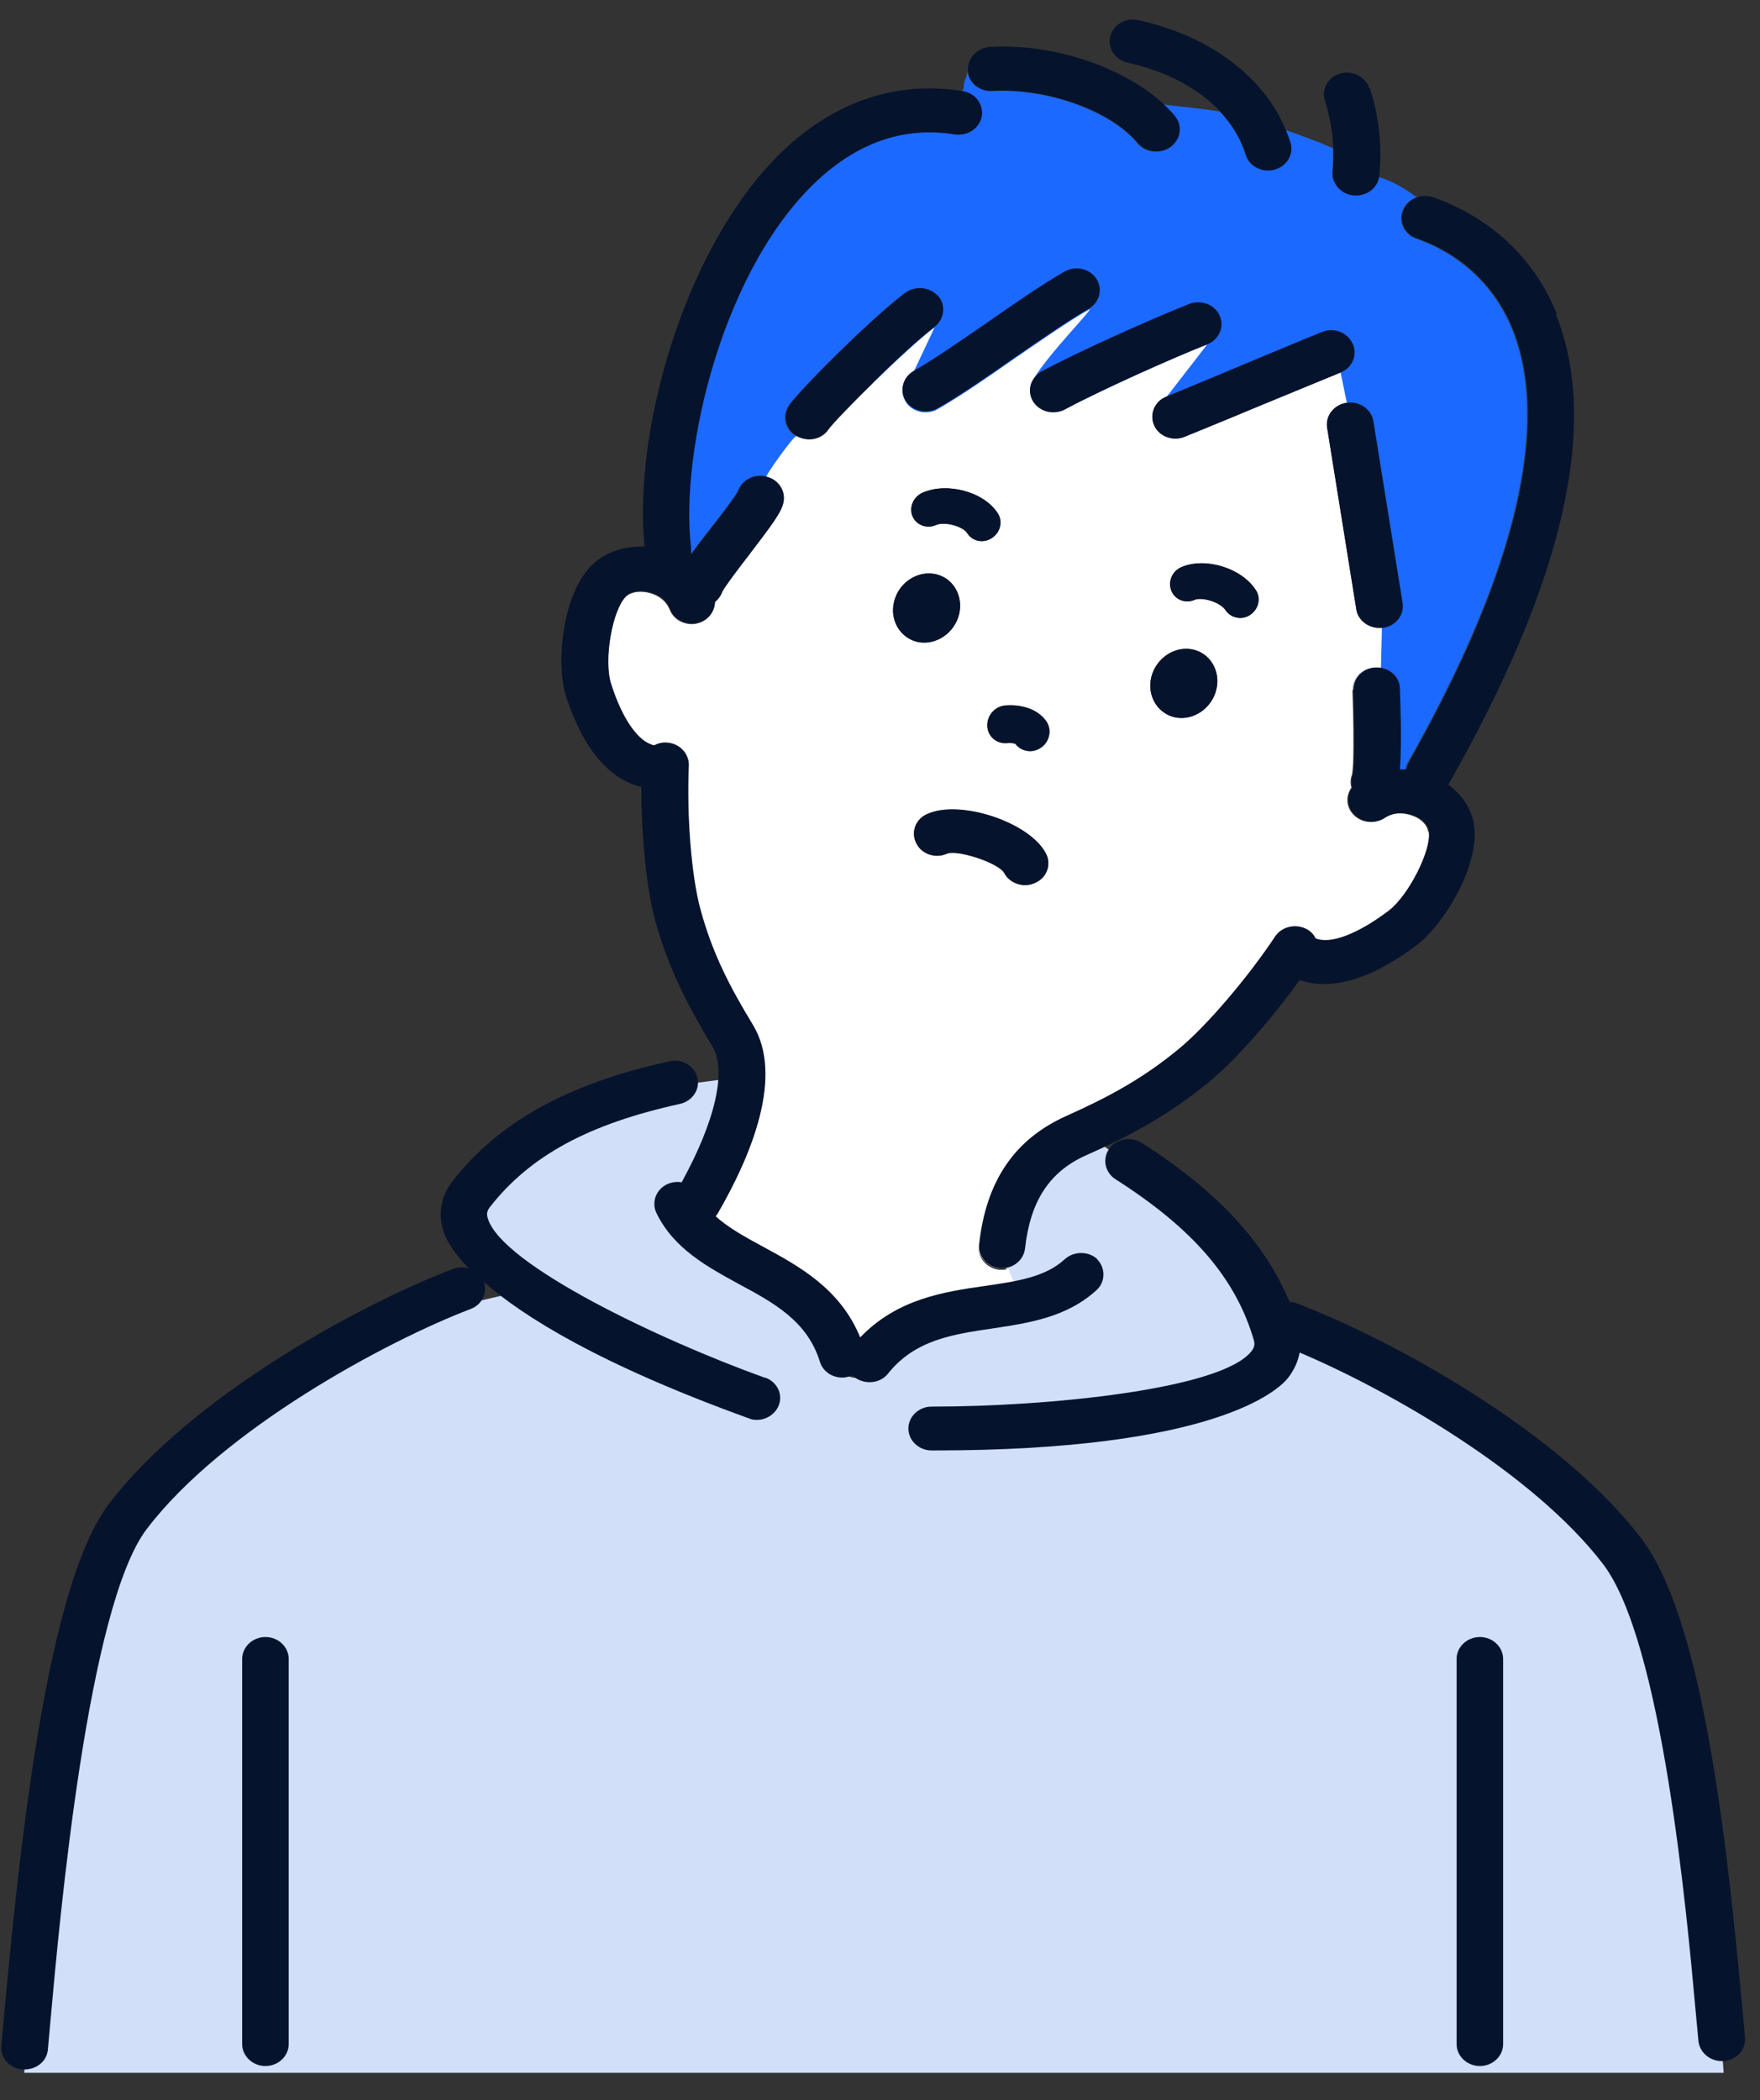
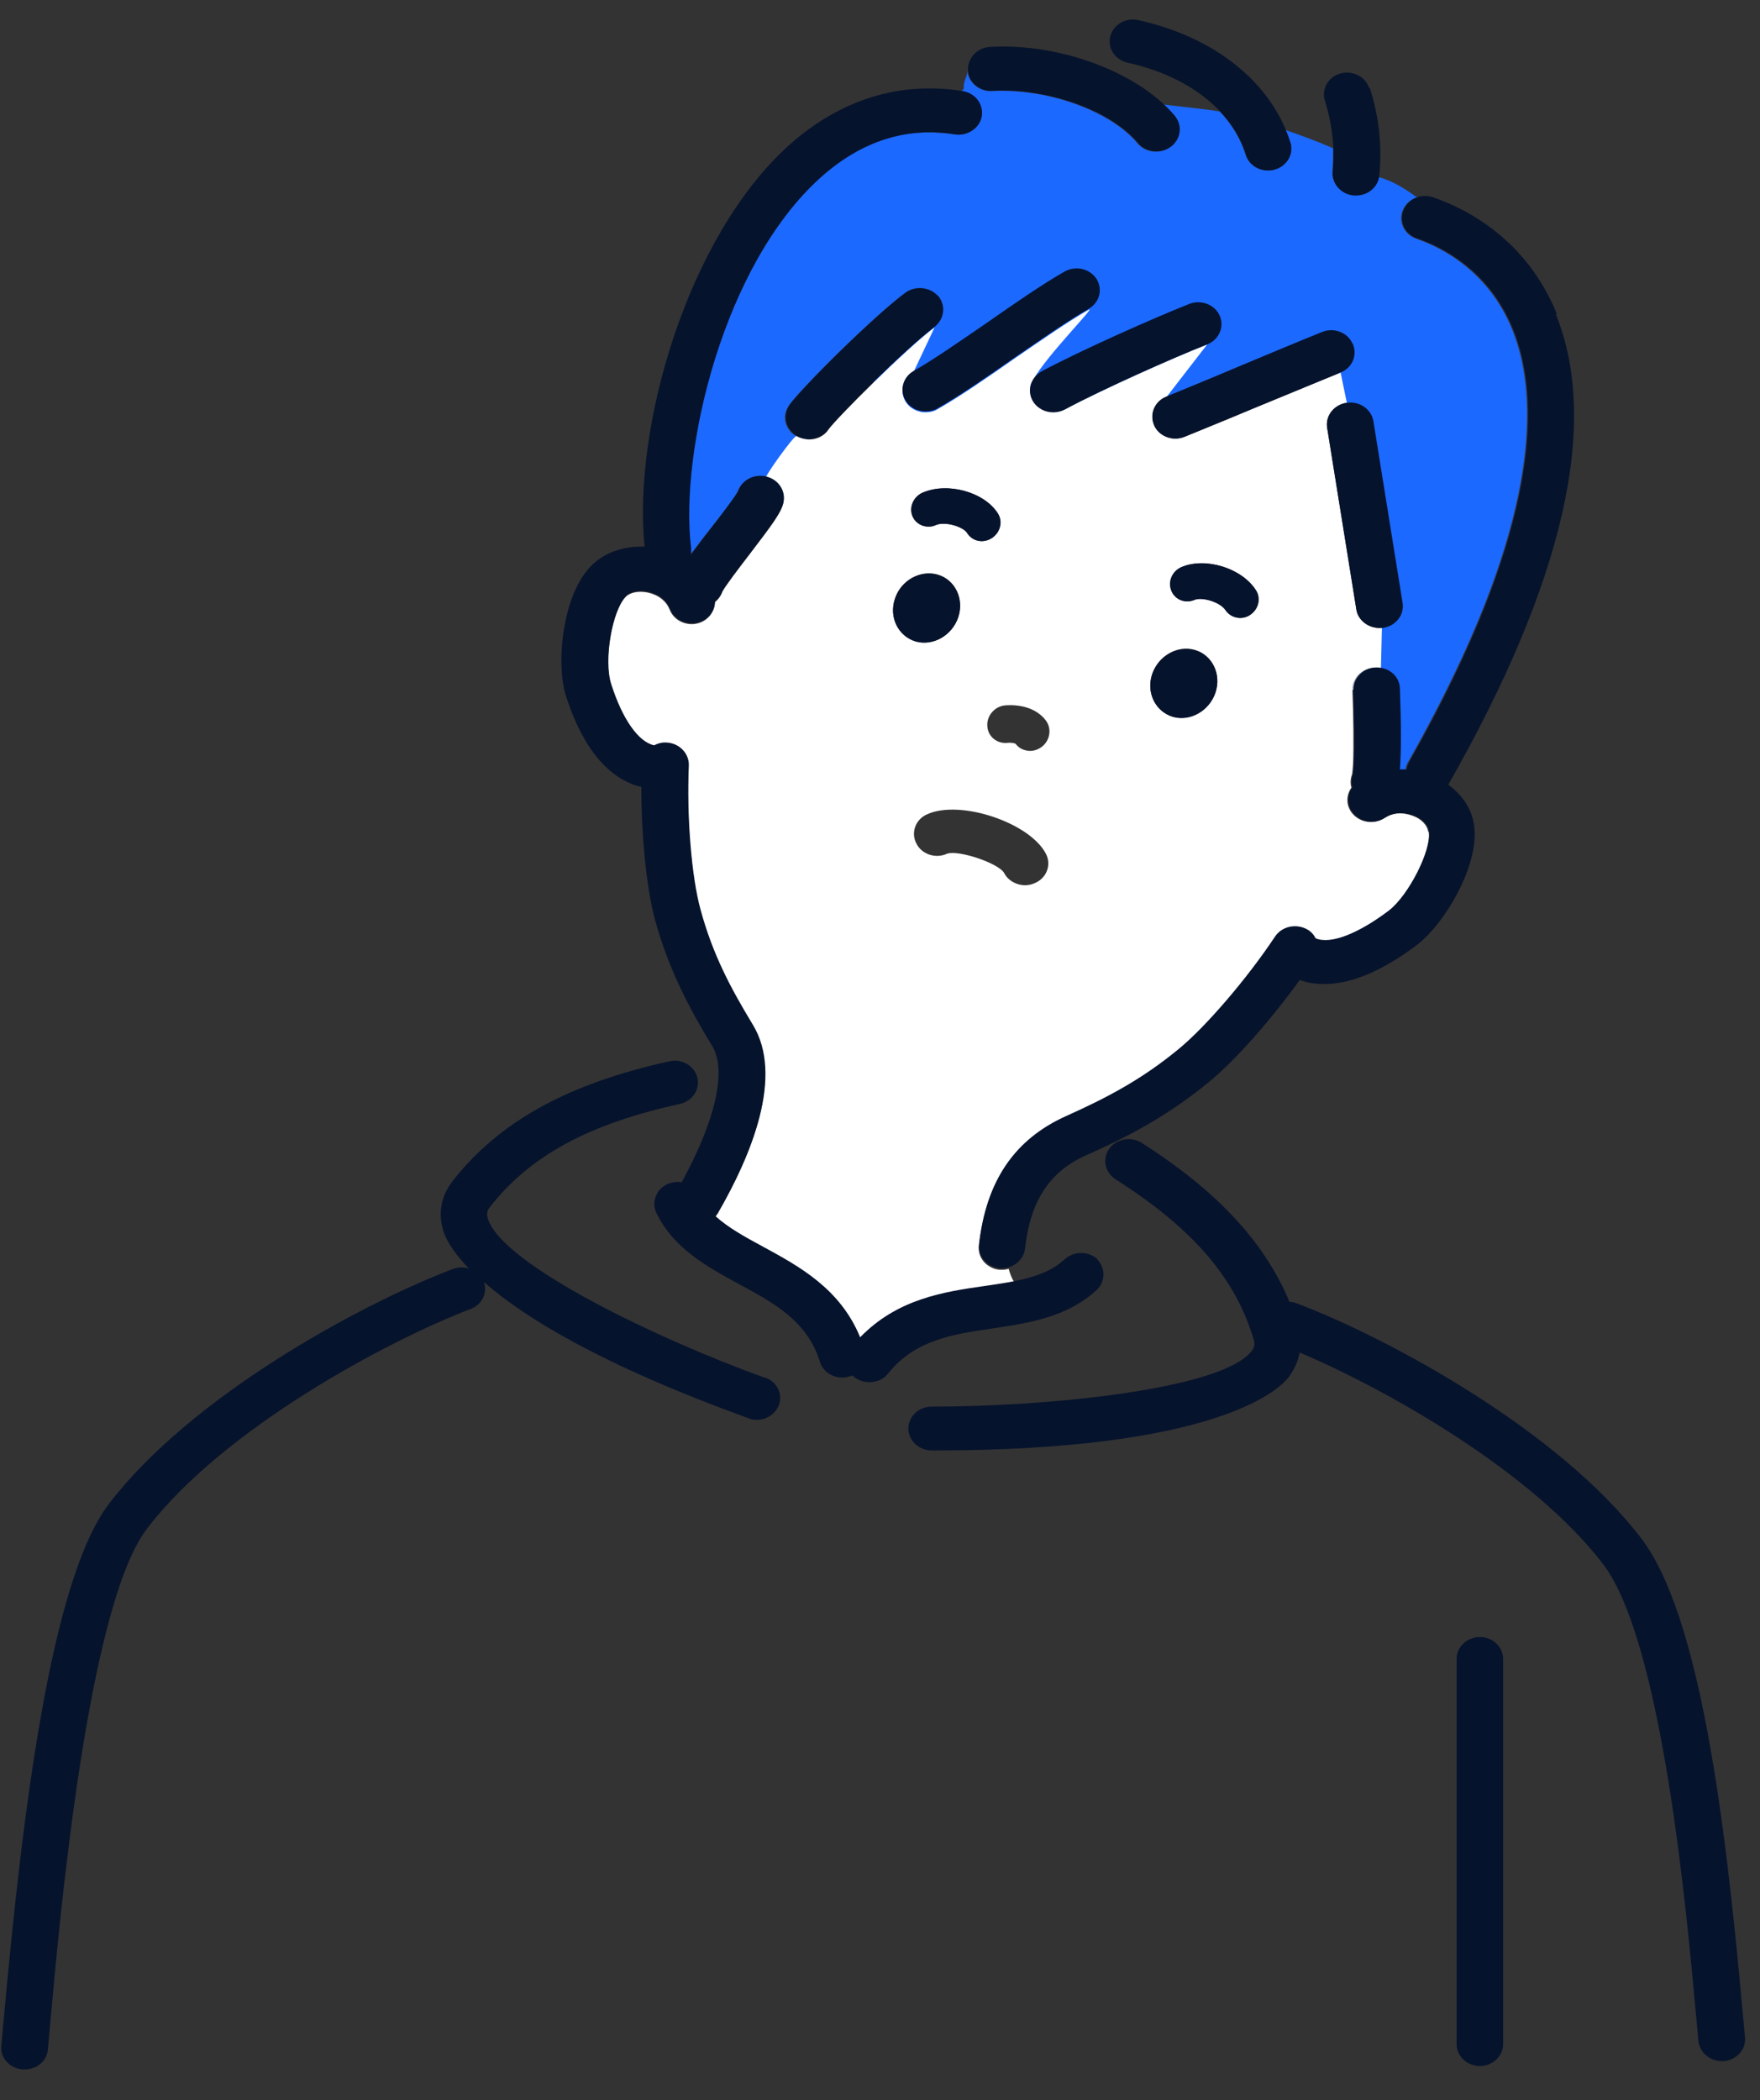
<svg xmlns="http://www.w3.org/2000/svg" width="57" height="68" viewBox="0 0 57 68" fill="none">
  <rect x="0" y="0" width="57" height="68" fill="#333333" stroke="none" />
-   <path d="M21.842 35.15L23.848 34.89C23.848 34.89 24.081 37.04 23.465 37.9C22.85 38.76 22.468 39.56 22.468 39.56C22.468 39.56 22.563 40.39 24.325 41.44C26.087 42.49 26.915 43.25 27.191 44.1C27.466 44.95 28.018 44.47 28.018 44.47C28.018 44.47 29.239 43.31 30.958 42.97C32.677 42.63 33.356 42.34 33.356 42.34C33.356 42.34 32.582 42 32.582 40.87C32.582 39.74 33.356 38.4 33.356 38.4L35.617 37.01C35.617 37.01 39.438 39.71 40.202 41.14C40.966 42.57 40.966 43.14 40.966 43.14C40.966 43.14 39.82 42.12 43.396 44.1C46.973 46.08 50.793 48.03 52.884 51.47C54.975 54.91 55.824 67.11 55.824 67.11H0.786C0.786 67.11 1.762 52.78 3.1 51C4.437 49.22 5.052 47.96 6.867 46.84C8.682 45.72 12.874 42.72 14.593 42.33C16.312 41.94 16.737 41.83 16.737 41.83L15.548 40.34C15.548 40.34 14.784 39.91 15.357 39.13C15.93 38.35 16.45 37.79 17.459 37.26C18.467 36.73 21.842 35.15 21.842 35.15Z" fill="#D2DFF9" />
  <path d="M37.75 3.45C37.75 3.45 37.697 3.4 37.676 3.38C37.825 3.41 39.066 3.53 39.501 3.61C39.894 4.02 40.181 4.5 40.34 5.01C40.435 5.32 40.732 5.52 41.061 5.52C41.136 5.52 41.199 5.52 41.274 5.49C41.677 5.38 41.9 4.99 41.783 4.61C41.741 4.48 41.688 4.34 41.635 4.21C42.154 4.39 42.675 4.58 43.173 4.8C43.173 5.05 43.173 5.3 43.152 5.55C43.12 5.94 43.428 6.28 43.842 6.32C43.863 6.32 43.884 6.32 43.906 6.32C44.267 6.32 44.585 6.07 44.648 5.73C45.158 5.88 45.561 6.15 45.858 6.37C45.88 6.38 45.901 6.37 45.922 6.38C45.699 6.44 45.508 6.6 45.423 6.82C45.285 7.19 45.476 7.59 45.869 7.73C46.707 8.02 48.214 8.79 48.978 10.68C49.753 12.6 49.934 16.15 46.824 22.38C46.463 23.11 46.049 23.88 45.593 24.69C45.551 24.76 45.529 24.84 45.519 24.92C45.444 24.92 45.37 24.92 45.296 24.92C45.338 24.35 45.338 23.48 45.296 22.3C45.285 21.86 44.797 21.84 44.574 21.66V20.6C44.617 20.5 44.638 20.41 44.733 20.33C45.041 20.07 45.476 20.05 45.391 19.52L45.285 18.87L44.447 13.64C44.415 13.41 44.266 13.23 44.065 13.13C43.959 13.07 43.672 13.17 43.587 13.05C43.364 12.73 43.396 12.08 43.364 12.06C43.63 11.87 43.927 11.44 43.778 11.14C43.608 10.78 43.173 10.61 42.791 10.77C42.621 10.84 42.441 10.91 42.25 10.99C41.635 11.24 40.945 11.53 40.244 11.82C39.342 12.19 38.451 12.57 37.74 12.86C37.379 13 37.209 13.38 37.315 13.72L37.612 14.11C36.328 14.23 35.044 14.08 33.781 13.84C33.473 13.78 33.166 13.72 32.868 13.66C32.815 13.66 32.762 13.64 32.72 13.63C32.21 13.61 31.712 13.59 31.192 13.62C30.045 13.68 29.005 13.14 28.284 12.35C28.984 11.66 29.769 10.94 30.236 10.59C30.491 10.4 30.576 10.09 30.48 9.81V9.79C30.449 9.72 30.406 9.66 30.364 9.6C30.109 9.29 29.631 9.24 29.302 9.49C28.591 10.02 27.275 11.27 26.395 12.18C25.981 12.61 25.662 12.96 25.546 13.13C25.365 13.4 25.386 13.74 25.599 13.97C25.641 14.02 25.694 14.07 25.768 14.11C25.885 14.18 26.023 14.22 26.161 14.22C25.79 14.52 25.429 14.82 25.079 15.13C25.079 15.13 25.079 15.12 25.079 15.11C25.079 15.12 25.068 15.13 25.057 15.14C25.057 15.14 25.036 15.15 25.036 15.16C25.036 15.16 25.036 15.17 25.036 15.18C24.983 15.25 24.941 15.31 24.941 15.32C24.898 15.38 24.877 15.43 24.866 15.45C24.845 15.45 24.824 15.43 24.803 15.43C24.739 15.41 24.675 15.41 24.612 15.41C24.293 15.41 23.996 15.61 23.89 15.91C23.794 16.1 23.328 16.71 23.009 17.11C22.956 17.18 22.903 17.25 22.85 17.31C22.669 17.54 22.532 17.73 22.404 17.9C22.394 17.9 22.372 17.9 22.362 17.91C22.362 17.86 22.372 17.81 22.362 17.75C22.34 17.58 22.33 17.41 22.319 17.23C22.139 14.01 23.561 8.42 26.575 5.73C27.88 4.56 29.345 4.1 30.905 4.35C31.308 4.42 31.701 4.16 31.775 3.77C31.849 3.38 31.574 3.02 31.16 2.95C31.139 2.95 31.107 2.95 31.085 2.95C31.139 2.95 31.181 2.93 31.213 2.87C31.213 2.85 31.213 2.83 31.213 2.81C31.213 2.74 31.223 2.68 31.245 2.62C31.266 2.56 31.287 2.5 31.308 2.44C31.319 2.39 31.329 2.34 31.329 2.29C31.361 2.68 31.722 2.97 32.126 2.95C33.887 2.85 35.957 3.58 36.837 4.64C36.986 4.82 37.209 4.91 37.432 4.91C37.591 4.91 37.761 4.86 37.899 4.76C38.228 4.52 38.281 4.07 38.026 3.76C37.941 3.65 37.846 3.55 37.74 3.45H37.75Z" fill="#1C69FF" />
  <path d="M26.978 41.96C27.105 42.13 27.242 42.3 27.39 42.47C27.264 42.28 27.126 42.11 26.978 41.96Z" fill="white" />
  <path d="M27.477 42.57C27.477 42.57 27.424 42.51 27.392 42.48C27.52 42.66 27.626 42.85 27.732 43.06C27.827 43.06 27.923 43.04 28.018 43.02C27.817 42.89 27.636 42.74 27.477 42.56V42.57Z" fill="white" />
-   <path d="M41.804 13.79C41.804 13.71 41.783 13.63 41.772 13.56C41.772 13.56 41.762 13.56 41.751 13.56C41.751 13.56 41.751 13.58 41.751 13.59C41.762 13.69 41.783 13.79 41.794 13.83C41.794 13.84 41.794 13.85 41.804 13.85C41.804 13.85 41.804 13.83 41.783 13.79H41.804ZM37.22 13.73C37.22 13.73 37.304 13.73 37.347 13.71C37.294 13.71 37.251 13.72 37.22 13.73ZM31.701 40.28C31.669 40.56 31.807 40.81 32.041 40.95C32.136 41.01 32.242 41.05 32.37 41.06C32.391 41.06 32.423 41.06 32.444 41.06C32.518 41.06 32.592 41.05 32.667 41.03C32.338 39.75 33.197 37.75 33.59 37.44C33.749 37.12 33.855 36.79 33.919 36.45C32.624 37.24 31.903 38.5 31.701 40.28ZM31.892 41.61C31.743 41.63 31.595 41.65 31.446 41.68C30.332 41.86 29.133 42.12 28.124 43.01C28.029 43.1 27.923 43.19 27.827 43.29C27.796 43.21 27.764 43.14 27.721 43.06C27.657 42.93 27.583 42.8 27.52 42.68C27.594 43.01 27.52 43.82 27.7 43.72C29.589 42.77 33.272 42.22 32.826 41.46C32.529 41.52 32.21 41.56 31.881 41.61H31.892ZM43.948 19.79C44.033 20.11 44.33 20.33 44.68 20.33C44.702 20.33 44.733 20.33 44.765 20.33V20.31C44.426 20.31 44.044 20.11 43.959 19.79H43.948ZM44.532 21.62C44.139 21.63 43.821 21.93 43.81 22.3C43.842 21.94 44.341 21.67 44.733 21.66V21.64C44.67 21.63 44.606 21.62 44.532 21.62ZM43.683 19.08C43.683 19.08 43.683 19.05 43.661 19.03C43.683 19.29 43.81 19.59 43.683 19.08Z" fill="white" />
  <path d="M46.251 26.91C46.219 26.72 46.039 26.52 45.773 26.42C45.614 26.36 45.211 26.23 44.818 26.49C44.479 26.71 44.012 26.63 43.768 26.3C43.587 26.05 43.598 25.74 43.768 25.5C43.725 25.36 43.736 25.21 43.789 25.07C43.8 25.01 43.81 24.88 43.821 24.71C43.842 24.17 43.831 23.19 43.8 22.35C43.8 22.33 43.8 22.31 43.8 22.3C43.821 21.93 44.129 21.63 44.521 21.62C44.585 21.62 44.659 21.62 44.723 21.64L44.755 20.33C44.755 20.33 44.702 20.33 44.67 20.33C44.33 20.33 44.022 20.11 43.937 19.79C43.937 19.77 43.927 19.75 43.927 19.73L42.982 13.85C42.919 13.46 43.205 13.1 43.619 13.04L43.417 12.06C42.706 12.35 41.794 12.73 40.892 13.1C40.541 13.24 40.202 13.39 39.862 13.53C39.321 13.75 38.812 13.96 38.366 14.14C38.27 14.18 38.164 14.2 38.069 14.2C37.782 14.2 37.495 14.04 37.379 13.77C37.379 13.75 37.358 13.73 37.358 13.71C37.241 13.37 37.421 12.99 37.782 12.85L39.098 11.15C37.973 11.59 35.734 12.6 34.566 13.21C34.545 13.22 34.513 13.24 34.492 13.25C34.375 13.31 34.248 13.34 34.121 13.34C33.855 13.34 33.601 13.21 33.463 12.98C33.441 12.95 33.42 12.91 33.41 12.88C33.367 12.78 33.356 12.68 33.367 12.58C33.367 12.57 33.367 12.55 33.367 12.54C33.367 12.51 33.378 12.48 33.388 12.45C33.388 12.43 33.388 12.42 33.41 12.4C33.41 12.39 33.42 12.37 33.431 12.36L33.452 12.32C33.452 12.32 33.473 12.29 33.473 12.28C33.898 11.51 35.532 9.87 35.256 10.03C34.588 10.41 33.717 11.02 32.868 11.6C31.998 12.21 31.085 12.84 30.364 13.25C30.353 13.25 30.332 13.27 30.311 13.28C30.204 13.33 30.088 13.35 29.971 13.35C29.907 13.35 29.854 13.35 29.801 13.33C29.61 13.29 29.44 13.18 29.334 13.01C29.122 12.67 29.239 12.24 29.589 12.04L30.268 10.6C29.334 11.3 27.084 13.55 26.83 13.91C26.692 14.12 26.448 14.23 26.203 14.23C26.066 14.23 25.917 14.19 25.79 14.12C25.694 14.12 24.75 15.44 24.813 15.46C25.217 15.56 25.461 15.95 25.355 16.33C25.27 16.64 24.983 17.02 24.251 17.98C23.943 18.38 23.476 18.99 23.381 19.18C23.381 19.2 23.37 19.22 23.359 19.24C23.306 19.34 23.243 19.43 23.147 19.5C23.147 19.78 22.967 20.05 22.669 20.16C22.287 20.3 21.842 20.12 21.693 19.75C21.523 19.32 21.109 19.21 20.95 19.18C20.674 19.13 20.398 19.18 20.26 19.33C19.815 19.79 19.539 21.4 19.783 22.17C20.144 23.31 20.664 24.05 21.173 24.16C21.29 24.1 21.428 24.06 21.576 24.07C21.99 24.09 22.309 24.42 22.298 24.81C22.224 26.41 22.383 28.43 22.68 29.49C23.073 30.93 23.646 32.01 24.367 33.2C25.386 34.86 24.314 37.43 23.243 39.29C23.221 39.33 23.189 39.37 23.158 39.4C23.561 39.77 24.102 40.07 24.697 40.39C24.909 40.5 25.121 40.62 25.333 40.74C25.408 40.78 25.471 40.82 25.546 40.87C25.556 40.87 25.567 40.88 25.588 40.89C25.641 40.93 25.705 40.96 25.758 41C25.811 41.04 25.875 41.07 25.928 41.11C26.002 41.16 26.087 41.22 26.161 41.28C26.193 41.31 26.235 41.33 26.267 41.36C26.288 41.37 26.299 41.38 26.32 41.4C26.363 41.43 26.405 41.47 26.448 41.5C26.511 41.55 26.586 41.61 26.649 41.67C26.681 41.7 26.713 41.73 26.745 41.76C26.777 41.79 26.808 41.82 26.84 41.85C26.861 41.87 26.872 41.88 26.893 41.9C26.925 41.93 26.957 41.97 26.989 42C27.031 42.04 27.063 42.08 27.095 42.12C27.127 42.16 27.169 42.2 27.201 42.25C27.233 42.29 27.265 42.33 27.297 42.38C27.328 42.42 27.36 42.47 27.392 42.52C27.392 42.52 27.445 42.58 27.477 42.61C27.498 42.63 27.509 42.67 27.52 42.72C27.594 42.84 27.657 42.97 27.721 43.1C27.753 43.17 27.796 43.25 27.827 43.33C27.923 43.23 28.018 43.14 28.124 43.05C29.133 42.16 30.332 41.9 31.446 41.72C31.595 41.7 31.743 41.68 31.892 41.65C32.221 41.6 32.539 41.55 32.837 41.5C32.762 41.37 32.709 41.23 32.667 41.08C32.592 41.1 32.529 41.11 32.444 41.11C32.423 41.11 32.391 41.11 32.37 41.11C32.253 41.1 32.136 41.06 32.041 41C31.807 40.86 31.669 40.6 31.701 40.33C31.903 38.55 32.624 37.29 33.919 36.5C34.11 36.38 34.312 36.28 34.524 36.18C35.84 35.59 36.965 35 38.154 34.02C39.034 33.3 40.382 31.73 41.284 30.37C41.507 30.04 41.964 29.94 42.324 30.14C42.452 30.21 42.537 30.31 42.6 30.43C43.078 30.63 43.959 30.29 44.956 29.54C45.614 29.04 46.357 27.56 46.272 26.95L46.251 26.91ZM29.876 15.95C30.682 15.6 31.871 15.93 32.306 16.62C32.476 16.88 32.391 17.24 32.115 17.42C31.839 17.6 31.489 17.53 31.319 17.26C31.192 17.05 30.597 16.87 30.3 17C30.173 17.06 30.035 17.06 29.907 17.03C29.748 16.98 29.61 16.87 29.547 16.71C29.43 16.42 29.578 16.08 29.876 15.95ZM28.984 19.38C29.175 18.79 29.801 18.44 30.364 18.6C30.926 18.76 31.234 19.38 31.032 19.98C30.831 20.57 30.215 20.92 29.653 20.76C29.09 20.59 28.782 19.98 28.984 19.38ZM33.516 28.59C33.41 28.64 33.303 28.66 33.197 28.66C32.921 28.66 32.645 28.51 32.518 28.26C32.327 27.94 31.032 27.51 30.672 27.64C30.3 27.81 29.844 27.66 29.674 27.3C29.494 26.95 29.653 26.52 30.035 26.36C31.107 25.88 33.367 26.64 33.877 27.65C34.057 28 33.898 28.43 33.516 28.59ZM33.739 24.18C33.579 24.3 33.388 24.34 33.208 24.29C33.081 24.26 32.974 24.19 32.89 24.08C32.837 24.05 32.688 24.04 32.635 24.05C32.295 24.09 31.998 23.85 31.977 23.52C31.945 23.19 32.2 22.88 32.529 22.84C32.624 22.83 33.431 22.75 33.866 23.32C34.068 23.58 34.014 23.97 33.739 24.18ZM39.363 22.42C39.162 23.01 38.546 23.36 37.984 23.2C37.421 23.03 37.113 22.42 37.315 21.82C37.517 21.23 38.132 20.88 38.695 21.04C39.257 21.2 39.565 21.82 39.363 22.42ZM40.488 19.91C40.34 20.01 40.159 20.03 40 19.98C39.873 19.94 39.767 19.86 39.692 19.75C39.523 19.49 38.928 19.32 38.695 19.42C38.398 19.55 38.058 19.42 37.941 19.12C37.825 18.83 37.973 18.49 38.27 18.36C39.045 18.03 40.223 18.39 40.679 19.11C40.849 19.37 40.764 19.73 40.488 19.91Z" fill="white" />
-   <path d="M43.8 22.35C43.8 22.35 43.8 22.31 43.8 22.3C43.821 21.93 44.128 21.63 44.521 21.62C44.542 21.62 44.563 21.62 44.585 21.62" fill="#D2DFF9" />
+   <path d="M43.8 22.35C43.821 21.93 44.128 21.63 44.521 21.62C44.542 21.62 44.563 21.62 44.585 21.62" fill="#D2DFF9" />
  <path d="M56.514 65.96C56.556 66.35 56.248 66.69 55.834 66.73C55.813 66.73 55.792 66.73 55.76 66.73C55.378 66.73 55.049 66.45 55.007 66.09C54.985 65.84 54.953 65.53 54.922 65.18C54.624 61.89 53.828 53.14 51.918 50.64C49.647 47.67 44.956 45 42.091 43.79C42.038 44.08 41.91 44.36 41.709 44.62C41.39 45.01 39.353 46.96 30.247 46.96H30.173C29.759 46.96 29.419 46.64 29.419 46.25C29.419 45.86 29.759 45.54 30.173 45.54C30.173 45.54 30.194 45.54 30.215 45.54C33.908 45.54 39.523 44.99 40.52 43.76C40.626 43.63 40.648 43.53 40.605 43.38C40.021 41.39 38.642 39.78 36.127 38.18C35.787 37.96 35.691 37.52 35.925 37.19C36.158 36.87 36.625 36.78 36.975 37C39.416 38.56 40.955 40.21 41.762 42.15C41.847 42.15 41.932 42.17 42.006 42.2C45.031 43.35 50.486 46.32 53.149 49.8C55.049 52.28 55.877 58.9 56.429 65.05C56.461 65.4 56.492 65.71 56.514 65.95V65.96Z" fill="#06132D" />
  <path d="M50.39 10.18C51.812 13.7 50.655 18.81 46.93 25.36C46.93 25.37 46.909 25.39 46.898 25.4C47.355 25.73 47.663 26.19 47.737 26.7C47.938 28 46.771 29.93 45.88 30.6C44.606 31.56 43.619 31.86 42.887 31.86C42.579 31.86 42.314 31.81 42.091 31.73C41.242 32.91 40.074 34.28 39.13 35.05C37.74 36.19 36.402 36.86 35.161 37.41C33.983 37.94 33.367 38.89 33.197 40.42C33.155 40.79 32.826 41.06 32.455 41.06C32.433 41.06 32.401 41.06 32.38 41.06C31.966 41.02 31.669 40.67 31.712 40.28C31.934 38.24 32.858 36.88 34.535 36.13C35.85 35.54 36.975 34.95 38.164 33.97C39.045 33.25 40.393 31.68 41.295 30.32C41.518 29.99 41.974 29.89 42.335 30.09C42.462 30.16 42.547 30.26 42.611 30.38C43.088 30.58 43.969 30.24 44.967 29.49C45.625 28.99 46.368 27.51 46.283 26.9C46.251 26.71 46.071 26.51 45.805 26.41C45.646 26.35 45.243 26.22 44.85 26.48C44.511 26.7 44.044 26.62 43.8 26.29C43.619 26.04 43.63 25.73 43.8 25.49C43.757 25.35 43.768 25.2 43.821 25.06C43.874 24.83 43.874 23.45 43.831 22.34C43.821 21.95 44.139 21.62 44.564 21.61C44.988 21.6 45.328 21.9 45.338 22.29C45.381 23.47 45.381 24.34 45.338 24.91C45.413 24.91 45.487 24.91 45.561 24.91C45.572 24.83 45.593 24.76 45.636 24.68C49.997 16.99 49.881 12.82 49.01 10.67C48.246 8.77 46.729 8 45.901 7.72C45.508 7.59 45.306 7.18 45.455 6.81C45.593 6.44 46.028 6.25 46.421 6.39C47.493 6.76 49.446 7.75 50.422 10.17L50.39 10.18Z" fill="#06132D" />
  <path d="M48.681 53.71V66.18C48.681 66.57 48.342 66.89 47.928 66.89C47.514 66.89 47.174 66.57 47.174 66.18V53.71C47.174 53.32 47.514 53 47.928 53C48.342 53 48.681 53.32 48.681 53.71Z" fill="#06132D" />
  <path d="M45.425 19.52C45.488 19.91 45.202 20.27 44.788 20.33C44.745 20.33 44.713 20.33 44.671 20.33C44.31 20.33 43.98 20.08 43.927 19.73L42.982 13.85C42.919 13.46 43.205 13.1 43.619 13.04C44.034 12.98 44.416 13.25 44.48 13.64L45.425 19.52Z" fill="#06132D" />
  <path d="M44.363 2.85C44.66 3.77 44.766 4.72 44.671 5.68C44.639 6.05 44.31 6.33 43.917 6.33C43.896 6.33 43.874 6.33 43.853 6.33C43.439 6.3 43.131 5.95 43.163 5.56C43.237 4.79 43.142 4 42.908 3.26C42.791 2.89 43.014 2.49 43.407 2.38C43.8 2.27 44.225 2.48 44.342 2.85H44.363Z" fill="#06132D" />
  <path d="M43.811 11.13C43.97 11.49 43.8 11.91 43.418 12.06C42.707 12.35 41.794 12.73 40.892 13.1C39.99 13.47 39.088 13.85 38.366 14.14C38.27 14.18 38.164 14.2 38.069 14.2C37.782 14.2 37.495 14.04 37.379 13.77C37.22 13.41 37.389 12.99 37.772 12.84C38.483 12.55 39.385 12.18 40.276 11.8C41.189 11.42 42.091 11.04 42.813 10.75C43.195 10.59 43.641 10.76 43.8 11.12L43.811 11.13Z" fill="#06132D" />
  <path d="M41.794 4.61C41.911 4.99 41.678 5.38 41.285 5.49C41.211 5.51 41.147 5.52 41.073 5.52C40.744 5.52 40.446 5.32 40.351 5.01C39.905 3.57 38.472 2.46 36.519 2.03C36.116 1.94 35.861 1.56 35.957 1.18C36.052 0.8 36.456 0.56 36.859 0.65C39.353 1.2 41.189 2.68 41.794 4.62V4.61Z" fill="#06132D" />
  <path d="M40.67 19.11C40.84 19.37 40.755 19.73 40.479 19.91C40.331 20.01 40.15 20.03 39.991 19.98C39.863 19.94 39.757 19.86 39.683 19.75C39.513 19.49 38.918 19.32 38.685 19.42C38.387 19.55 38.047 19.42 37.931 19.12C37.814 18.82 37.962 18.49 38.26 18.36C39.035 18.03 40.214 18.39 40.67 19.11Z" fill="#06132D" />
  <path d="M39.502 10.22C39.661 10.58 39.481 11 39.099 11.15C37.952 11.6 35.628 12.64 34.482 13.26C34.365 13.32 34.237 13.35 34.11 13.35C33.845 13.35 33.59 13.22 33.452 12.99C33.25 12.65 33.378 12.22 33.739 12.02C34.949 11.37 37.305 10.32 38.515 9.84C38.897 9.69 39.343 9.86 39.502 10.22Z" fill="#06132D" />
  <path d="M38.696 21.05C39.258 21.21 39.566 21.83 39.364 22.43C39.163 23.02 38.547 23.37 37.984 23.21C37.421 23.04 37.113 22.43 37.315 21.83C37.517 21.24 38.133 20.89 38.696 21.05Z" fill="#06132D" />
  <path d="M38.048 3.75C38.303 4.06 38.25 4.5 37.921 4.75C37.783 4.85 37.624 4.9 37.454 4.9C37.231 4.9 37.008 4.81 36.859 4.63C35.978 3.57 33.909 2.84 32.147 2.94C31.733 2.97 31.372 2.67 31.351 2.28C31.329 1.89 31.637 1.55 32.051 1.52C34.301 1.38 36.87 2.34 38.048 3.75Z" fill="#06132D" />
  <path d="M35.522 40.76C35.808 41.04 35.808 41.49 35.522 41.76C34.556 42.65 33.335 42.83 32.147 43.01C30.852 43.2 29.631 43.38 28.761 44.47C28.613 44.66 28.39 44.75 28.156 44.75C27.997 44.75 27.838 44.7 27.7 44.61C27.668 44.58 27.636 44.56 27.604 44.53C27.562 44.55 27.53 44.56 27.488 44.57C27.413 44.59 27.35 44.6 27.275 44.6C26.946 44.6 26.649 44.4 26.554 44.09C26.151 42.78 25.079 42.19 23.943 41.58C22.903 41.01 21.82 40.43 21.258 39.27C21.088 38.91 21.258 38.49 21.629 38.33C21.778 38.27 21.927 38.25 22.075 38.28C23.168 36.29 23.55 34.65 23.062 33.86C22.383 32.74 21.683 31.48 21.216 29.79C20.908 28.65 20.77 26.9 20.77 25.48C20.006 25.3 18.997 24.62 18.329 22.53C18 21.5 18.201 19.28 19.146 18.32C19.571 17.89 20.197 17.67 20.876 17.7C20.483 13.83 22.277 7.63 25.567 4.69C27.212 3.22 29.154 2.62 31.181 2.95C31.595 3.02 31.86 3.38 31.797 3.77C31.722 4.16 31.329 4.41 30.926 4.35C29.366 4.1 27.912 4.56 26.596 5.73C23.412 8.57 22.001 14.64 22.383 17.75C22.383 17.83 22.383 17.9 22.372 17.97C22.542 17.74 22.754 17.46 23.03 17.1C23.349 16.69 23.816 16.08 23.911 15.9C24.028 15.54 24.431 15.33 24.824 15.43C25.227 15.53 25.471 15.92 25.365 16.3C25.28 16.61 24.994 16.99 24.261 17.95C23.954 18.35 23.487 18.96 23.391 19.15C23.349 19.28 23.264 19.39 23.158 19.47C23.158 19.75 22.977 20.02 22.68 20.13C22.298 20.27 21.852 20.09 21.704 19.72C21.534 19.29 21.12 19.18 20.961 19.15C20.685 19.1 20.409 19.15 20.271 19.3C19.825 19.76 19.549 21.37 19.793 22.14C20.154 23.28 20.674 24.02 21.184 24.13C21.3 24.07 21.438 24.03 21.587 24.04C22.001 24.06 22.319 24.39 22.309 24.78C22.234 26.38 22.394 28.4 22.691 29.46C23.083 30.9 23.657 31.98 24.378 33.17C25.397 34.83 24.336 37.4 23.253 39.26C23.232 39.3 23.2 39.34 23.168 39.37C23.572 39.74 24.113 40.04 24.707 40.36C25.885 41 27.212 41.72 27.859 43.3C29.058 42.05 30.576 41.82 31.924 41.63C32.964 41.48 33.866 41.34 34.481 40.77C34.779 40.5 35.256 40.5 35.543 40.77L35.522 40.76Z" fill="#06132D" />
  <path d="M35.512 9.03C35.724 9.37 35.607 9.8 35.257 10C34.588 10.38 33.718 10.99 32.869 11.57C31.998 12.18 31.086 12.81 30.364 13.22C30.247 13.29 30.109 13.32 29.982 13.32C29.727 13.32 29.472 13.2 29.334 12.98C29.122 12.64 29.239 12.21 29.589 12.01C30.258 11.63 31.128 11.02 31.977 10.44C32.848 9.83 33.76 9.2 34.482 8.79C34.843 8.59 35.299 8.7 35.512 9.03Z" fill="#06132D" />
-   <path d="M33.879 27.64C34.059 27.99 33.9 28.42 33.518 28.58C33.412 28.63 33.306 28.65 33.199 28.65C32.923 28.65 32.647 28.5 32.52 28.25C32.329 27.93 31.033 27.5 30.672 27.63C30.3 27.8 29.844 27.65 29.674 27.29C29.493 26.94 29.653 26.51 30.035 26.35C31.108 25.87 33.369 26.63 33.879 27.64Z" fill="#06132D" />
-   <path d="M33.867 23.33C34.069 23.59 34.016 23.98 33.74 24.19C33.58 24.31 33.389 24.35 33.209 24.3C33.081 24.27 32.975 24.2 32.89 24.09C32.837 24.06 32.688 24.05 32.635 24.06C32.295 24.1 31.998 23.86 31.977 23.53C31.956 23.2 32.2 22.89 32.529 22.85C32.625 22.84 33.432 22.76 33.867 23.33Z" fill="#06132D" />
  <path d="M32.318 16.62C32.488 16.88 32.403 17.24 32.127 17.42C31.851 17.6 31.5 17.53 31.331 17.26C31.203 17.05 30.608 16.87 30.311 17C30.184 17.06 30.046 17.06 29.918 17.03C29.759 16.98 29.621 16.87 29.557 16.71C29.44 16.42 29.589 16.08 29.886 15.95C30.693 15.6 31.883 15.93 32.318 16.62Z" fill="#06132D" />
  <path d="M30.364 18.61C30.927 18.77 31.235 19.39 31.034 19.99C30.832 20.58 30.216 20.93 29.653 20.77C29.09 20.6 28.782 19.99 28.984 19.39C29.175 18.8 29.802 18.45 30.364 18.61Z" fill="#06132D" />
  <path d="M30.386 9.58C30.64 9.89 30.587 10.33 30.269 10.58C29.335 11.28 27.085 13.53 26.83 13.89C26.692 14.1 26.448 14.21 26.204 14.21C26.066 14.21 25.917 14.17 25.79 14.1C25.439 13.88 25.344 13.45 25.567 13.12C25.917 12.61 28.273 10.26 29.324 9.48C29.653 9.24 30.12 9.29 30.386 9.59V9.58Z" fill="#06132D" />
  <path d="M24.781 44.6C25.174 44.74 25.365 45.15 25.217 45.51C25.1 45.79 24.813 45.97 24.516 45.97C24.421 45.97 24.336 45.96 24.251 45.92C19.433 44.18 16.949 42.63 15.676 41.51C15.792 41.86 15.612 42.24 15.241 42.38C12.492 43.43 7.207 46.28 4.755 49.5C2.845 52 1.932 62.1 1.635 65.42C1.603 65.79 1.571 66.11 1.55 66.36C1.518 66.73 1.189 67 0.797 67C0.775 67 0.754 67 0.722 67C0.308 66.96 0.001 66.62 0.043 66.23C0.064 65.98 0.096 65.67 0.128 65.3C0.712 58.87 1.624 51.17 3.535 48.68C6.199 45.2 11.653 42.23 14.678 41.08C14.848 41.02 15.028 41.02 15.188 41.07C14.593 40.46 14.413 40.03 14.36 39.86C14.179 39.28 14.285 38.72 14.657 38.24C16.164 36.31 18.403 35.08 21.683 34.36C22.096 34.27 22.489 34.51 22.585 34.89C22.68 35.27 22.425 35.65 22.022 35.74C19.061 36.39 17.162 37.42 15.867 39.08C15.771 39.2 15.75 39.31 15.803 39.46C16.27 40.95 21.332 43.37 24.781 44.61V44.6Z" fill="#06132D" />
-   <path d="M9.35 53.71V66.18C9.35 66.57 9.011 66.89 8.597 66.89C8.183 66.89 7.843 66.57 7.843 66.18V53.71C7.843 53.32 8.183 53 8.597 53C9.011 53 9.35 53.32 9.35 53.71Z" fill="#06132D" />
</svg>